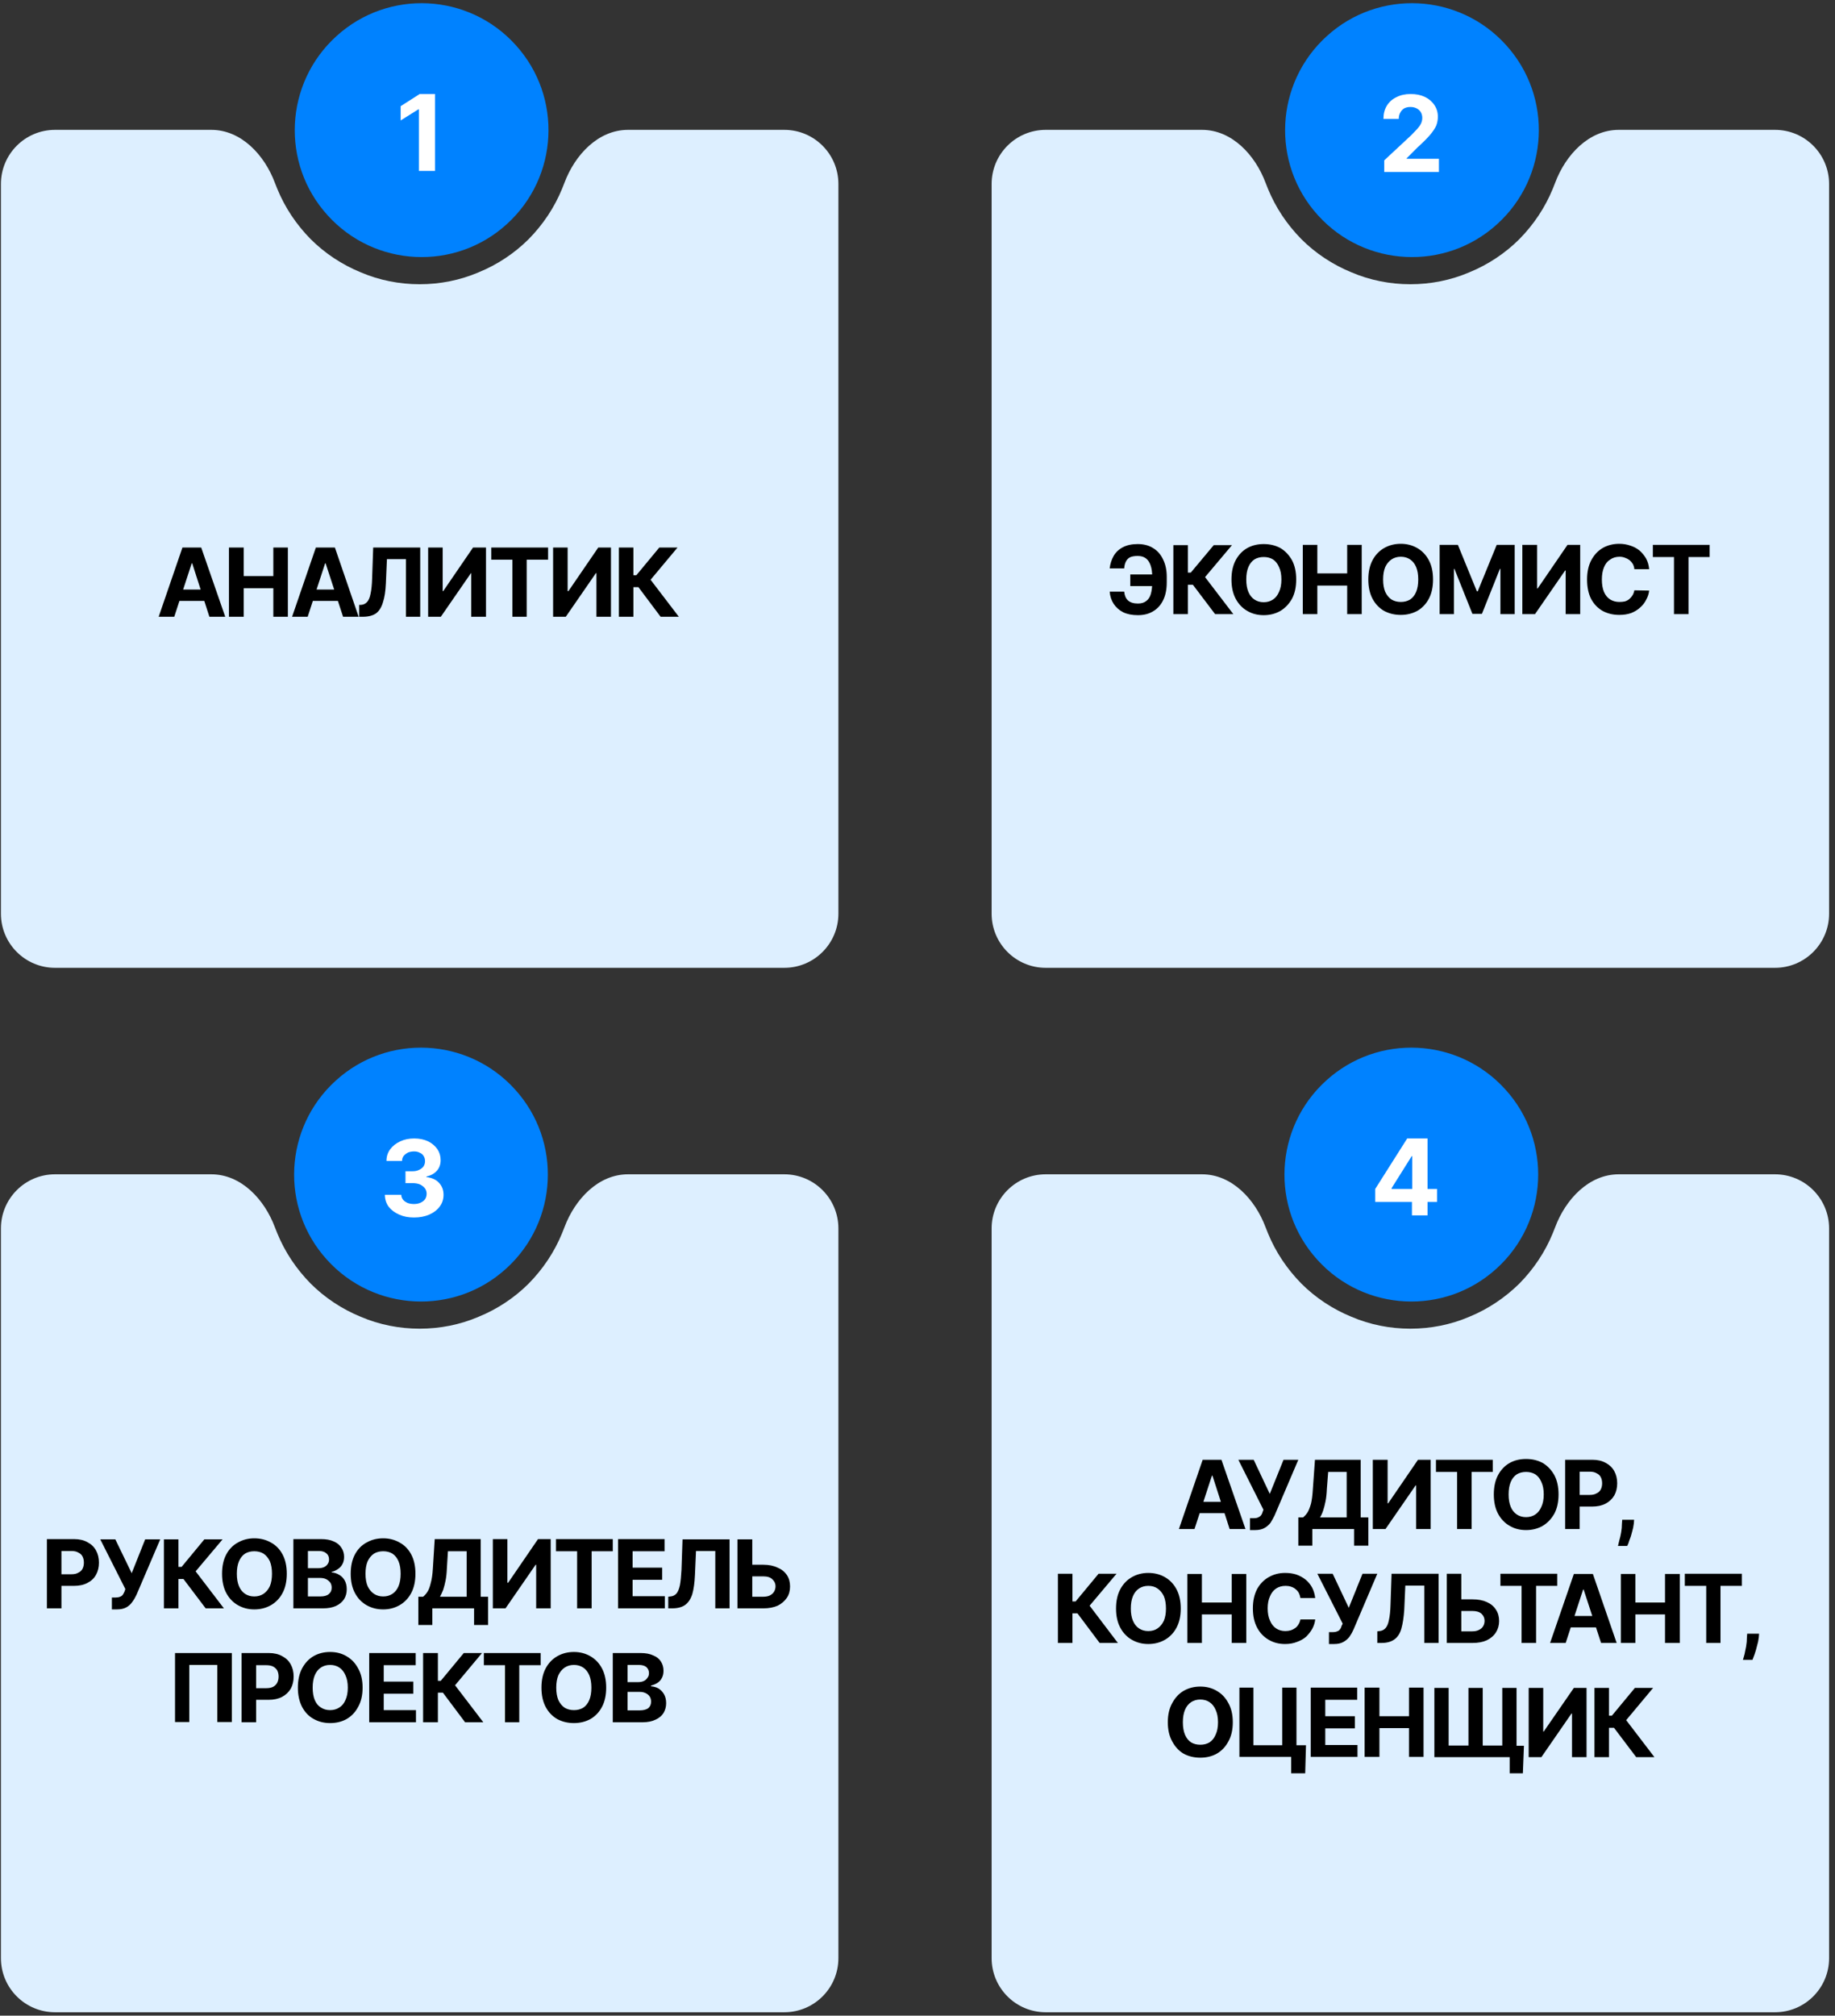
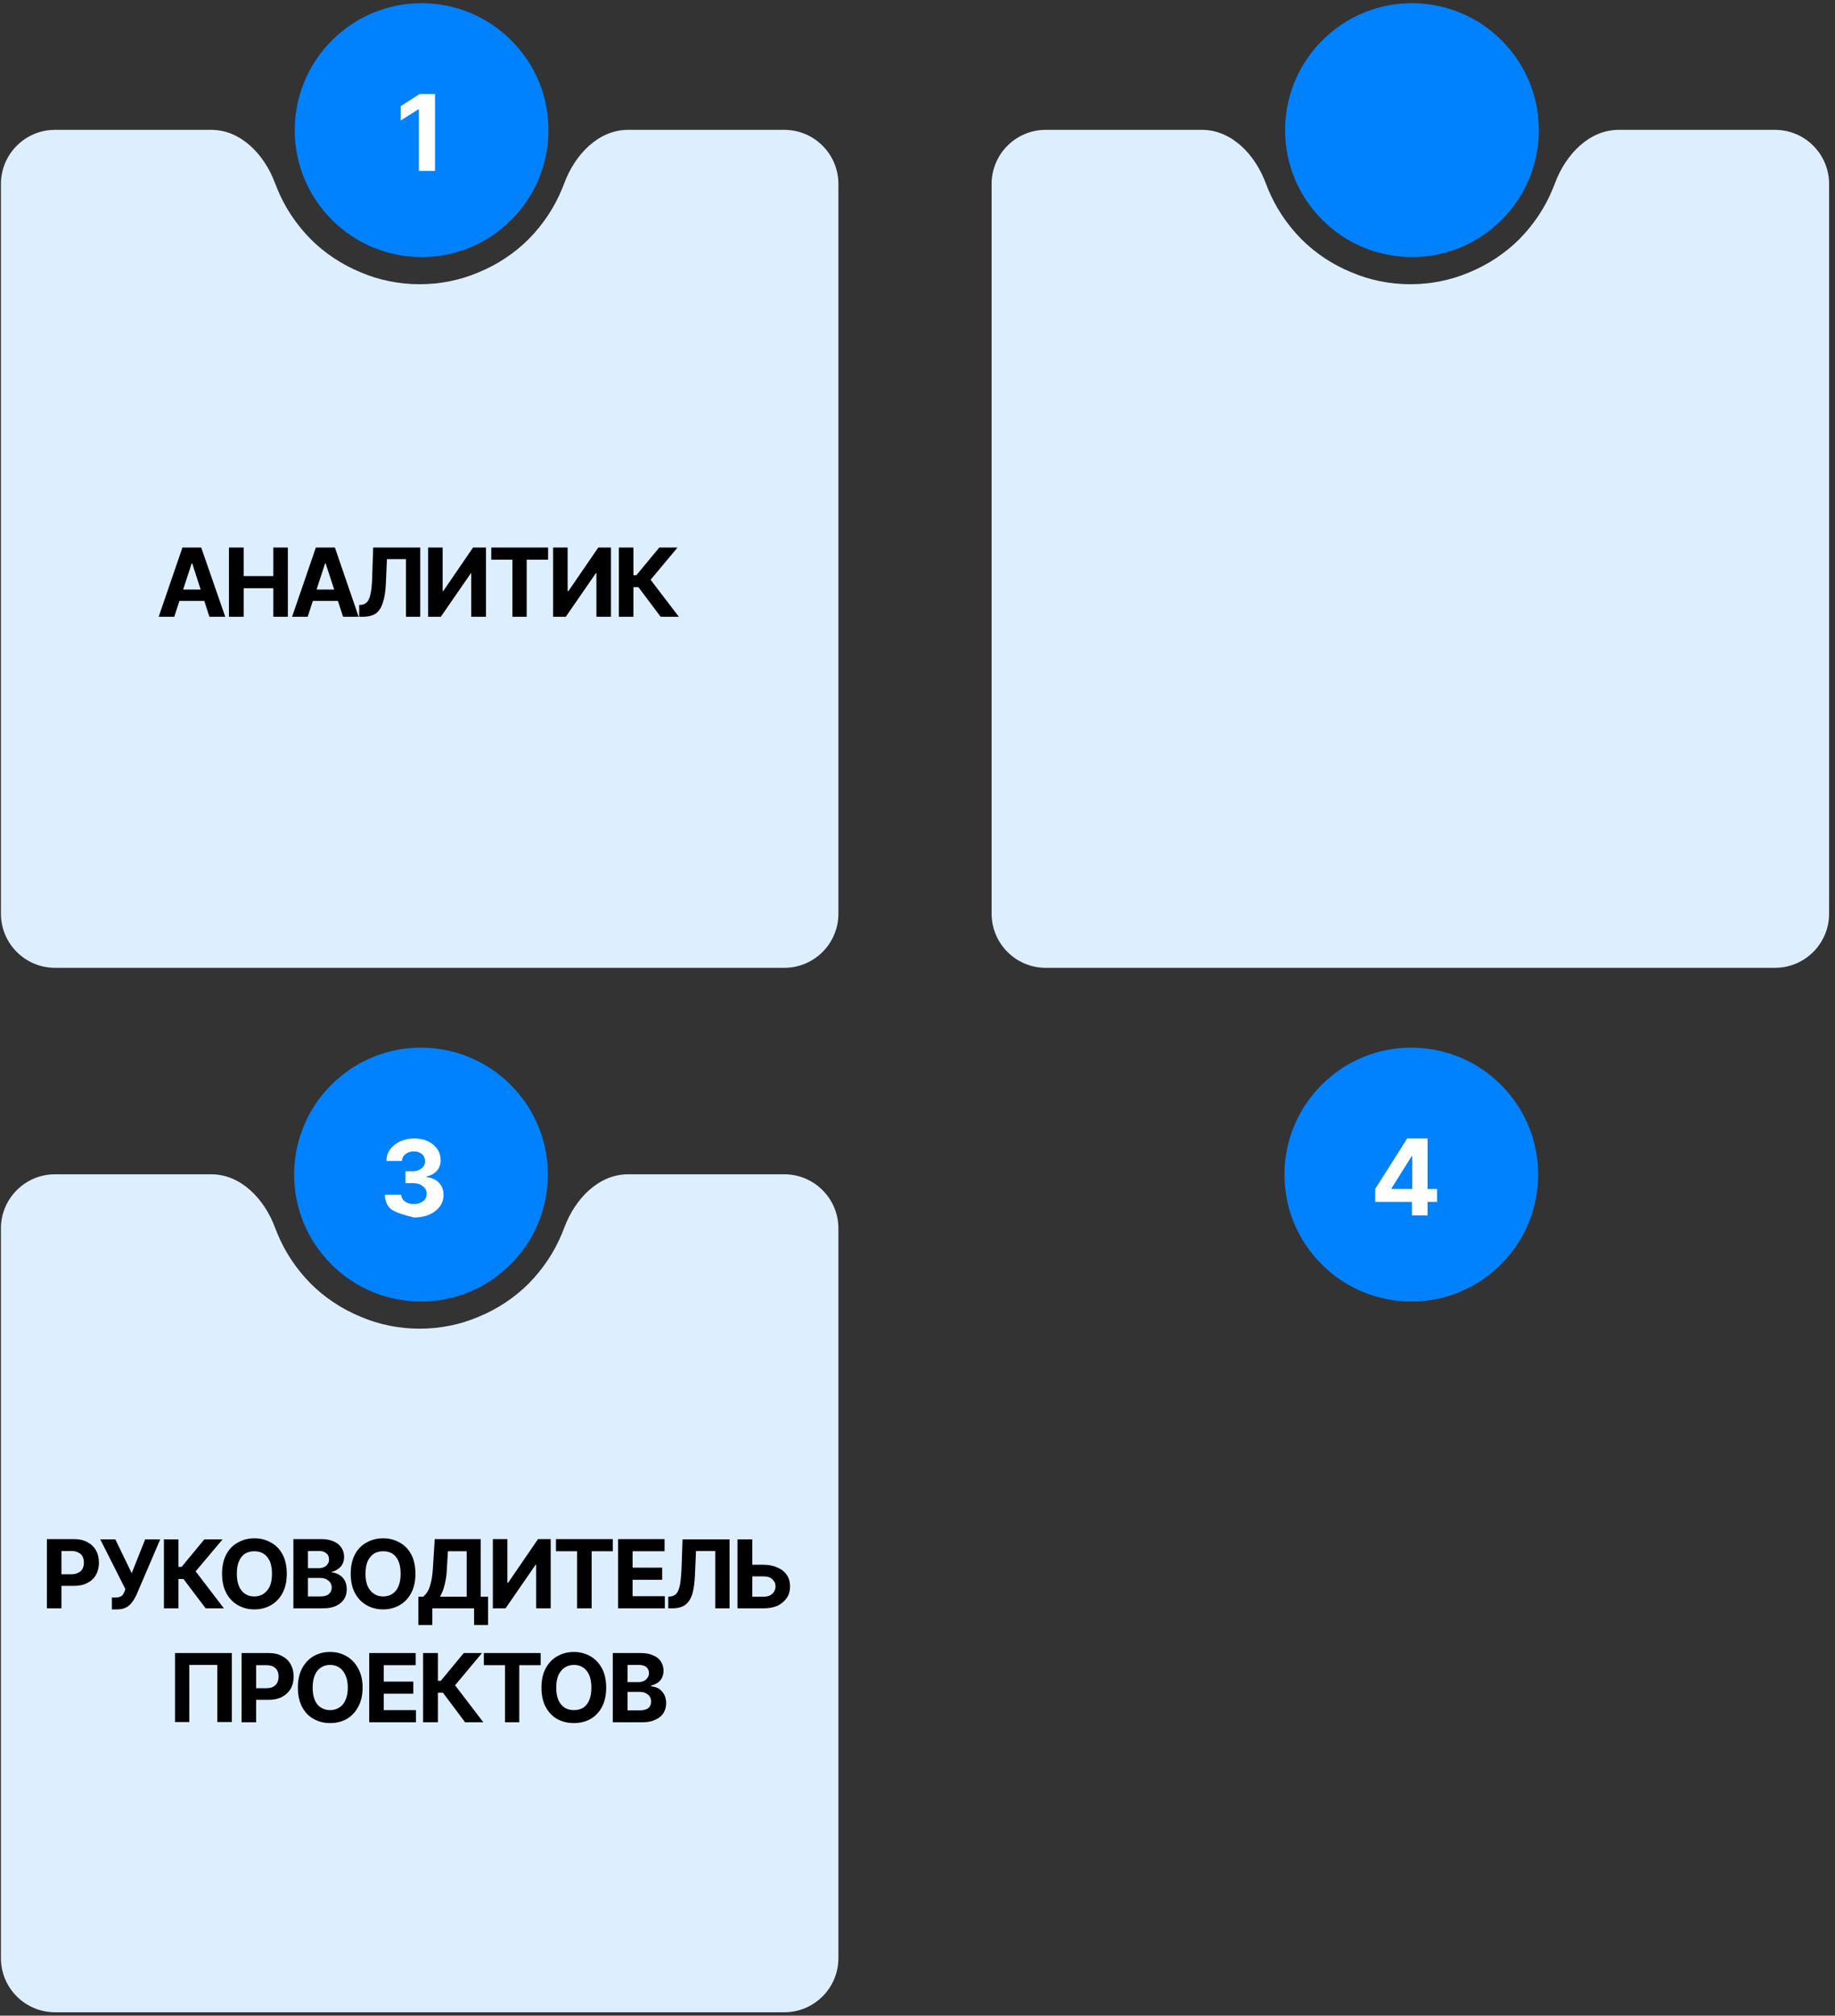
<svg xmlns="http://www.w3.org/2000/svg" width="460" height="505" viewBox="0 0 460 505" fill="none">
  <rect x="0" y="0" width="460" height="505" fill="#333333" stroke="none" />
  <path d="M210.171 228.91C210.171 236.4 204.1 242.472 196.61 242.472H130.17H105.202H80.235H13.795C6.305 242.472 0.233 236.4 0.233 228.91V46.095C0.233 38.605 6.305 32.533 13.795 32.533H52.964C60.454 32.533 66.29 38.794 68.912 45.809C69.099 46.31 69.297 46.807 69.506 47.302C71.427 52.004 74.274 56.242 77.851 59.885C81.427 63.461 85.732 66.309 90.434 68.229C95.07 70.216 100.103 71.21 105.202 71.21C110.302 71.21 115.335 70.216 119.971 68.229C124.673 66.309 128.978 63.461 132.554 59.885C136.13 56.242 138.978 52.004 140.898 47.302C141.107 46.807 141.305 46.31 141.492 45.809C144.115 38.794 149.95 32.533 157.44 32.533H196.61C204.1 32.533 210.171 38.605 210.171 46.095V228.91Z" fill="#DDEFFF" />
  <path d="M82.116 53.929C70.328 40.949 71.321 20.816 84.368 9.028C97.348 -2.761 117.481 -1.767 129.269 11.28C141.058 24.26 140.064 44.393 127.018 56.181C114.037 67.969 93.904 66.976 82.116 53.929Z" fill="#0082FF" />
  <path d="M105.207 23.555H109.048V42.827H105.008V27.396H104.876L100.439 30.177V26.601L105.207 23.555Z" fill="white" />
  <path d="M48.054 141.145L43.683 154.523H39.776L45.736 137.172H50.438L56.465 154.523H52.491L48.187 141.145H48.054ZM43.418 150.55V147.702H52.756V150.55H43.418ZM61.101 154.523H57.392V137.172H61.101V144.324H68.518V137.172H72.161V154.523H68.518V147.371H61.101V154.523ZM81.499 141.145L77.128 154.523H73.22L79.181 137.172H83.949L89.909 154.523H86.002L81.631 141.145H81.499ZM76.929 150.55V147.702H86.201V150.55H76.929ZM90.969 154.523H90.042V151.543H90.505C91.124 151.499 91.631 151.256 92.029 150.815C92.426 150.373 92.713 149.689 92.89 148.762C93.11 147.79 93.243 146.488 93.287 144.854L93.552 137.172H105.34V154.523H101.764V140.086H96.996L96.731 146.179C96.642 148.121 96.4 149.689 96.002 150.881C95.649 152.117 95.075 153.044 94.28 153.662C93.442 154.236 92.338 154.523 90.969 154.523ZM107.327 154.523V137.172H110.969V148.099H111.102L118.586 137.172H121.831V154.523H118.122V143.596H118.056L110.506 154.523H107.327ZM128.453 140.218H123.155V137.172H137.394V140.218H132.03V154.523H128.453V140.218ZM138.652 154.523V137.172H142.295V148.099H142.493L149.977 137.172H153.156V154.523H149.513V143.596H149.381L141.831 154.523H138.652ZM170.176 154.523H165.606L160.043 147.106H158.785V154.523H155.143V137.172H158.785V144.126H159.514L165.275 137.172H169.845L163.09 145.252L170.176 154.523Z" fill="black" />
  <path d="M458.52 228.91C458.52 236.4 452.448 242.472 444.958 242.472H378.518H353.551H328.583H262.143C254.653 242.472 248.581 236.4 248.581 228.91V46.095C248.581 38.605 254.653 32.533 262.143 32.533H301.313C308.802 32.533 314.638 38.794 317.261 45.809C317.448 46.31 317.645 46.807 317.854 47.302C319.775 52.004 322.623 56.242 326.199 59.885C329.775 63.461 334.08 66.309 338.782 68.229C343.418 70.216 348.451 71.21 353.551 71.21C358.65 71.21 363.683 70.216 368.319 68.229C373.021 66.309 377.326 63.461 380.902 59.885C384.478 56.242 387.326 52.004 389.247 47.302C389.456 46.807 389.654 46.31 389.841 45.809C392.463 38.794 398.299 32.533 405.789 32.533H444.958C452.448 32.533 458.52 38.605 458.52 46.095V228.91Z" fill="#DDEFFF" />
  <path d="M330.379 53.929C318.591 40.949 319.584 20.816 332.631 9.028C345.611 -2.761 365.744 -1.767 377.532 11.28C389.321 24.26 388.327 44.393 375.281 56.181C362.3 67.969 342.167 66.976 330.379 53.929Z" fill="#0082FF" />
-   <path d="M360.711 43.092H347.002V40.178L353.823 33.82C354.397 33.246 354.883 32.738 355.28 32.297C355.678 31.855 355.987 31.414 356.208 30.972C356.428 30.531 356.539 30.045 356.539 29.515C356.539 28.985 356.406 28.5 356.141 28.058C355.876 27.661 355.523 27.352 355.082 27.131C354.64 26.91 354.132 26.8 353.558 26.8C352.985 26.8 352.477 26.91 352.035 27.131C351.594 27.396 351.263 27.749 351.042 28.191C350.777 28.632 350.644 29.162 350.644 29.78H346.803C346.803 28.5 347.09 27.396 347.664 26.469C348.238 25.541 349.033 24.835 350.048 24.349C351.064 23.82 352.256 23.555 353.625 23.555C354.993 23.555 356.185 23.797 357.201 24.283C358.216 24.769 359.011 25.453 359.585 26.336C360.159 27.175 360.446 28.146 360.446 29.25C360.446 30.001 360.314 30.729 360.049 31.436C359.74 32.142 359.232 32.915 358.525 33.754C357.775 34.637 356.737 35.674 355.413 36.866L352.631 39.648V39.78H360.711V43.092Z" fill="white" />
-   <path d="M283.342 143.923H290.826V146.836H283.342V143.923ZM278.177 148.227H281.819C281.907 149.199 282.216 149.927 282.746 150.413C283.32 150.943 284.159 151.207 285.263 151.207C286.146 151.207 286.852 150.987 287.382 150.545C287.912 150.148 288.287 149.552 288.508 148.757C288.729 147.962 288.839 147.013 288.839 145.909V144.519C288.839 143.371 288.707 142.421 288.442 141.671C288.177 140.876 287.779 140.28 287.25 139.883C286.72 139.485 286.036 139.287 285.197 139.287C284.402 139.287 283.762 139.397 283.276 139.618C282.79 139.883 282.437 140.258 282.216 140.744C281.996 141.185 281.863 141.737 281.819 142.399H278.177C278.309 141.251 278.64 140.214 279.17 139.287C279.7 138.359 280.472 137.631 281.488 137.101C282.503 136.571 283.74 136.306 285.197 136.306C286.698 136.306 287.978 136.638 289.038 137.3C290.142 137.962 290.98 138.911 291.554 140.148C292.173 141.384 292.482 142.841 292.482 144.519V145.909C292.482 147.631 292.195 149.088 291.621 150.28C291.047 151.517 290.208 152.466 289.104 153.128C288.044 153.79 286.764 154.121 285.263 154.121C283.806 154.121 282.57 153.879 281.554 153.393C280.539 152.863 279.744 152.157 279.17 151.274C278.596 150.391 278.265 149.375 278.177 148.227ZM309.171 153.857H304.601L299.038 146.505H297.78V153.857H294.137V136.571H297.78V143.459H298.508L304.27 136.571H308.84L302.084 144.585L309.171 153.857ZM324.933 145.181C324.933 147.079 324.579 148.691 323.873 150.015C323.122 151.34 322.151 152.355 320.959 153.062C319.723 153.768 318.332 154.121 316.787 154.121C315.241 154.121 313.873 153.768 312.681 153.062C311.444 152.355 310.473 151.34 309.767 150.015C309.06 148.691 308.707 147.079 308.707 145.181C308.707 143.282 309.06 141.671 309.767 140.346C310.473 139.022 311.444 138.006 312.681 137.3C313.873 136.638 315.241 136.306 316.787 136.306C318.332 136.306 319.723 136.638 320.959 137.3C322.151 138.006 323.122 139.022 323.873 140.346C324.579 141.671 324.933 143.282 324.933 145.181ZM321.224 145.181C321.224 143.945 321.025 142.907 320.628 142.068C320.275 141.229 319.767 140.589 319.105 140.148C318.442 139.75 317.67 139.552 316.787 139.552C315.904 139.552 315.131 139.75 314.469 140.148C313.807 140.589 313.299 141.229 312.946 142.068C312.592 142.907 312.416 143.945 312.416 145.181C312.416 146.417 312.592 147.455 312.946 148.293C313.299 149.132 313.807 149.773 314.469 150.214C315.131 150.656 315.904 150.876 316.787 150.876C317.67 150.876 318.442 150.656 319.105 150.214C319.767 149.773 320.275 149.132 320.628 148.293C321.025 147.455 321.224 146.417 321.224 145.181ZM330.231 153.857H326.588V136.505H330.231V143.658H337.714V136.505H341.357V153.857H337.714V146.704H330.231V153.857ZM359.238 145.181C359.238 147.079 358.885 148.691 358.178 150.015C357.472 151.34 356.501 152.355 355.264 153.062C354.028 153.724 352.659 154.055 351.158 154.055C349.613 154.055 348.222 153.724 346.986 153.062C345.75 152.355 344.779 151.34 344.072 150.015C343.366 148.691 343.012 147.079 343.012 145.181C343.012 143.282 343.366 141.671 344.072 140.346C344.779 139.022 345.75 138.006 346.986 137.3C348.222 136.593 349.613 136.24 351.158 136.24C352.659 136.24 354.028 136.593 355.264 137.3C356.501 138.006 357.472 139.022 358.178 140.346C358.885 141.671 359.238 143.282 359.238 145.181ZM355.529 145.181C355.529 143.945 355.353 142.907 354.999 142.068C354.646 141.229 354.139 140.589 353.476 140.148C352.814 139.706 352.041 139.485 351.158 139.485C350.275 139.485 349.503 139.706 348.84 140.148C348.178 140.589 347.648 141.229 347.251 142.068C346.898 142.907 346.721 143.945 346.721 145.181C346.721 146.417 346.898 147.455 347.251 148.293C347.648 149.132 348.178 149.773 348.84 150.214C349.503 150.611 350.275 150.81 351.158 150.81C352.041 150.81 352.814 150.611 353.476 150.214C354.139 149.773 354.646 149.132 354.999 148.293C355.353 147.455 355.529 146.417 355.529 145.181ZM360.894 153.857V136.505H365.463L370.232 148.161H370.43L375.199 136.505H379.702V153.857H376.126V142.532H375.993L371.49 153.79H369.106L364.602 142.532H364.47V153.857H360.894ZM381.623 153.857V136.505H385.331V147.433H385.464L392.947 136.505H396.126V153.857H392.484V142.929H392.351L384.801 153.857H381.623ZM413.411 142.598H409.703C409.658 142.112 409.526 141.671 409.305 141.273C409.085 140.92 408.82 140.611 408.511 140.346C408.157 140.081 407.782 139.883 407.385 139.75C406.943 139.574 406.48 139.485 405.994 139.485C405.067 139.485 404.272 139.728 403.61 140.214C402.948 140.611 402.44 141.251 402.087 142.134C401.733 142.973 401.557 143.989 401.557 145.181C401.557 146.417 401.733 147.455 402.087 148.293C402.44 149.132 402.97 149.773 403.676 150.214C404.338 150.611 405.089 150.81 405.928 150.81C406.458 150.81 406.921 150.766 407.318 150.678C407.76 150.545 408.135 150.347 408.444 150.082C408.753 149.817 409.018 149.508 409.239 149.154C409.46 148.801 409.614 148.382 409.703 147.896L413.411 147.962C413.323 148.757 413.08 149.508 412.683 150.214C412.33 150.965 411.822 151.627 411.16 152.201C410.542 152.775 409.791 153.238 408.908 153.592C408.025 153.901 407.031 154.055 405.928 154.055C404.382 154.055 402.992 153.724 401.755 153.062C400.519 152.355 399.548 151.34 398.841 150.015C398.179 148.691 397.848 147.079 397.848 145.181C397.848 143.282 398.201 141.671 398.908 140.346C399.614 139.022 400.563 138.006 401.755 137.3C402.992 136.593 404.382 136.24 405.928 136.24C406.899 136.24 407.826 136.395 408.709 136.704C409.548 136.969 410.299 137.366 410.961 137.896C411.623 138.47 412.175 139.132 412.617 139.883C413.058 140.677 413.323 141.583 413.411 142.598ZM419.637 139.552H414.339V136.505H428.577V139.552H423.279V153.857H419.637V139.552Z" fill="black" />
  <path d="M210.171 490.582C210.171 498.072 204.1 504.143 196.61 504.143H130.17H105.202H80.235H13.795C6.305 504.143 0.233 498.072 0.233 490.582V307.767C0.233 300.277 6.305 294.205 13.795 294.205H52.964C60.454 294.205 66.29 300.465 68.912 307.481C69.099 307.982 69.297 308.479 69.506 308.974C71.427 313.676 74.274 317.914 77.851 321.557C81.427 325.133 85.732 327.981 90.434 329.901C95.07 331.888 100.103 332.881 105.202 332.881C110.302 332.881 115.335 331.888 119.971 329.901C124.673 327.981 128.978 325.133 132.554 321.557C136.13 317.914 138.978 313.676 140.898 308.974C141.107 308.479 141.305 307.982 141.492 307.481C144.115 300.465 149.95 294.205 157.44 294.205H196.61C204.1 294.205 210.171 300.277 210.171 307.767V490.582Z" fill="#DDEFFF" />
  <path d="M81.957 315.601C70.169 302.621 71.162 282.488 84.209 270.7C97.189 258.911 117.322 259.905 129.111 272.951C140.899 285.932 139.906 306.065 126.859 317.853C113.879 329.641 93.746 328.648 81.957 315.601Z" fill="#0082FF" />
-   <path d="M103.769 305.028C102.356 305.028 101.12 304.785 100.06 304.3C98.956 303.814 98.073 303.152 97.411 302.313C96.793 301.43 96.484 300.437 96.484 299.333H100.59C100.59 299.774 100.744 300.194 101.053 300.591C101.318 300.9 101.694 301.165 102.179 301.386C102.665 301.562 103.195 301.651 103.769 301.651C104.387 301.651 104.939 301.54 105.424 301.32C105.91 301.099 106.285 300.812 106.55 300.459C106.815 300.061 106.948 299.598 106.948 299.068C106.948 298.582 106.815 298.141 106.55 297.743C106.241 297.346 105.822 297.015 105.292 296.75C104.762 296.529 104.144 296.419 103.438 296.419H101.649V293.439H103.438C104.056 293.439 104.585 293.328 105.027 293.108C105.513 292.887 105.888 292.6 106.153 292.247C106.418 291.849 106.55 291.408 106.55 290.922C106.55 290.436 106.44 290.017 106.219 289.664C105.998 289.266 105.667 288.979 105.226 288.803C104.828 288.582 104.365 288.472 103.835 288.472C103.261 288.472 102.753 288.56 102.312 288.737C101.87 288.957 101.495 289.244 101.186 289.598C100.921 289.951 100.788 290.37 100.788 290.856H96.881C96.881 289.752 97.19 288.781 97.808 287.942C98.426 287.103 99.265 286.441 100.325 285.955C101.34 285.469 102.51 285.227 103.835 285.227C105.159 285.227 106.329 285.469 107.345 285.955C108.316 286.441 109.089 287.103 109.663 287.942C110.193 288.737 110.458 289.642 110.458 290.657C110.458 291.761 110.126 292.666 109.464 293.372C108.802 294.079 107.941 294.542 106.881 294.763V294.896C108.294 295.072 109.354 295.558 110.06 296.353C110.811 297.147 111.186 298.141 111.186 299.333C111.186 300.437 110.877 301.408 110.259 302.247C109.597 303.13 108.714 303.814 107.61 304.3C106.506 304.785 105.226 305.028 103.769 305.028Z" fill="white" />
+   <path d="M103.769 305.028C98.956 303.814 98.073 303.152 97.411 302.313C96.793 301.43 96.484 300.437 96.484 299.333H100.59C100.59 299.774 100.744 300.194 101.053 300.591C101.318 300.9 101.694 301.165 102.179 301.386C102.665 301.562 103.195 301.651 103.769 301.651C104.387 301.651 104.939 301.54 105.424 301.32C105.91 301.099 106.285 300.812 106.55 300.459C106.815 300.061 106.948 299.598 106.948 299.068C106.948 298.582 106.815 298.141 106.55 297.743C106.241 297.346 105.822 297.015 105.292 296.75C104.762 296.529 104.144 296.419 103.438 296.419H101.649V293.439H103.438C104.056 293.439 104.585 293.328 105.027 293.108C105.513 292.887 105.888 292.6 106.153 292.247C106.418 291.849 106.55 291.408 106.55 290.922C106.55 290.436 106.44 290.017 106.219 289.664C105.998 289.266 105.667 288.979 105.226 288.803C104.828 288.582 104.365 288.472 103.835 288.472C103.261 288.472 102.753 288.56 102.312 288.737C101.87 288.957 101.495 289.244 101.186 289.598C100.921 289.951 100.788 290.37 100.788 290.856H96.881C96.881 289.752 97.19 288.781 97.808 287.942C98.426 287.103 99.265 286.441 100.325 285.955C101.34 285.469 102.51 285.227 103.835 285.227C105.159 285.227 106.329 285.469 107.345 285.955C108.316 286.441 109.089 287.103 109.663 287.942C110.193 288.737 110.458 289.642 110.458 290.657C110.458 291.761 110.126 292.666 109.464 293.372C108.802 294.079 107.941 294.542 106.881 294.763V294.896C108.294 295.072 109.354 295.558 110.06 296.353C110.811 297.147 111.186 298.141 111.186 299.333C111.186 300.437 110.877 301.408 110.259 302.247C109.597 303.13 108.714 303.814 107.61 304.3C106.506 304.785 105.226 305.028 103.769 305.028Z" fill="white" />
  <path d="M15.399 402.95H11.756V385.599H18.577C19.902 385.599 21.028 385.864 21.955 386.394C22.882 386.879 23.589 387.564 24.074 388.447C24.56 389.33 24.803 390.345 24.803 391.493C24.803 392.641 24.56 393.657 24.074 394.54C23.589 395.423 22.86 396.107 21.889 396.593C20.962 397.078 19.836 397.321 18.511 397.321H14.14V394.407H17.915C18.622 394.407 19.195 394.275 19.637 394.01C20.123 393.789 20.476 393.458 20.697 393.016C20.917 392.575 21.028 392.067 21.028 391.493C21.028 390.919 20.917 390.412 20.697 389.97C20.476 389.529 20.123 389.197 19.637 388.977C19.195 388.712 18.622 388.579 17.915 388.579H15.399V402.95ZM29.306 403.215H28.048V400.235H28.975C29.416 400.235 29.792 400.169 30.101 400.036C30.366 399.948 30.587 399.794 30.763 399.573C30.94 399.308 31.094 399.021 31.227 398.712L31.425 398.116L25.134 385.665H28.909L33.015 394.142L36.392 385.665H40.167L34.207 399.573C33.898 400.235 33.545 400.831 33.147 401.361C32.75 401.935 32.264 402.376 31.69 402.686C31.072 403.039 30.277 403.215 29.306 403.215ZM56.128 402.95H51.558L45.995 395.599H44.737V402.95H41.094V385.665H44.737V392.553H45.532L51.227 385.665H55.797L49.042 393.679L56.128 402.95ZM71.89 394.275C71.89 396.173 71.537 397.785 70.83 399.109C70.124 400.434 69.153 401.449 67.916 402.156C66.68 402.862 65.289 403.215 63.744 403.215C62.243 403.215 60.874 402.862 59.638 402.156C58.402 401.449 57.43 400.434 56.724 399.109C56.017 397.785 55.664 396.173 55.664 394.275C55.664 392.376 56.017 390.765 56.724 389.44C57.43 388.116 58.402 387.122 59.638 386.46C60.874 385.754 62.243 385.4 63.744 385.4C65.289 385.4 66.68 385.754 67.916 386.46C69.153 387.122 70.124 388.116 70.83 389.44C71.537 390.765 71.89 392.376 71.89 394.275ZM68.181 394.275C68.181 393.039 68.004 392.001 67.651 391.162C67.254 390.323 66.724 389.683 66.062 389.242C65.4 388.844 64.627 388.645 63.744 388.645C62.861 388.645 62.088 388.844 61.426 389.242C60.764 389.683 60.256 390.323 59.903 391.162C59.55 392.001 59.373 393.039 59.373 394.275C59.373 395.511 59.55 396.549 59.903 397.387C60.256 398.226 60.764 398.866 61.426 399.308C62.088 399.749 62.861 399.97 63.744 399.97C64.627 399.97 65.4 399.749 66.062 399.308C66.724 398.866 67.254 398.226 67.651 397.387C68.004 396.549 68.181 395.511 68.181 394.275ZM80.963 402.95H73.546V385.599H80.499C81.78 385.599 82.839 385.798 83.678 386.195C84.517 386.548 85.157 387.078 85.599 387.785C86.04 388.447 86.261 389.197 86.261 390.036C86.261 390.743 86.129 391.339 85.864 391.824C85.599 392.354 85.223 392.774 84.738 393.083C84.252 393.436 83.722 393.679 83.148 393.811V393.944C83.811 393.988 84.429 394.186 85.003 394.54C85.577 394.849 86.04 395.312 86.393 395.93C86.747 396.549 86.923 397.299 86.923 398.182C86.923 399.109 86.703 399.926 86.261 400.633C85.82 401.339 85.135 401.913 84.208 402.354C83.325 402.752 82.243 402.95 80.963 402.95ZM77.188 395.334V399.97H80.234C81.25 399.97 81.978 399.772 82.42 399.374C82.906 398.977 83.148 398.447 83.148 397.785C83.148 397.299 83.038 396.88 82.817 396.526C82.552 396.173 82.221 395.886 81.824 395.666C81.382 395.445 80.875 395.334 80.301 395.334H77.188ZM77.188 388.579V392.884H79.903C80.389 392.884 80.83 392.796 81.228 392.619C81.625 392.442 81.934 392.178 82.155 391.824C82.376 391.515 82.486 391.14 82.486 390.699C82.486 390.036 82.265 389.529 81.824 389.175C81.382 388.778 80.764 388.579 79.969 388.579H77.188ZM104.142 394.275C104.142 396.173 103.789 397.785 103.083 399.109C102.376 400.434 101.405 401.449 100.169 402.156C98.932 402.862 97.564 403.215 96.063 403.215C94.517 403.215 93.126 402.862 91.89 402.156C90.654 401.449 89.683 400.434 88.976 399.109C88.27 397.785 87.917 396.173 87.917 394.275C87.917 392.376 88.27 390.765 88.976 389.44C89.683 388.116 90.654 387.122 91.89 386.46C93.126 385.754 94.517 385.4 96.063 385.4C97.564 385.4 98.932 385.754 100.169 386.46C101.405 387.122 102.376 388.116 103.083 389.44C103.789 390.765 104.142 392.376 104.142 394.275ZM100.433 394.275C100.433 393.039 100.257 392.001 99.904 391.162C99.55 390.323 99.043 389.683 98.38 389.242C97.718 388.844 96.946 388.645 96.063 388.645C95.18 388.645 94.407 388.844 93.745 389.242C93.082 389.683 92.552 390.323 92.155 391.162C91.802 392.001 91.625 393.039 91.625 394.275C91.625 395.511 91.802 396.549 92.155 397.387C92.552 398.226 93.082 398.866 93.745 399.308C94.407 399.749 95.18 399.97 96.063 399.97C96.946 399.97 97.718 399.749 98.38 399.308C99.043 398.866 99.55 398.226 99.904 397.387C100.257 396.549 100.433 395.511 100.433 394.275ZM108.381 407.123H104.871V400.036H106.063C106.46 399.727 106.813 399.33 107.122 398.844C107.476 398.315 107.763 397.564 107.983 396.593C108.248 395.666 108.425 394.451 108.513 392.95L108.977 385.599H120.5V400.036H122.355V407.123H118.844V402.95H108.381V407.123ZM110.301 400.036H116.99V388.645H112.288L112.023 392.95C111.979 394.098 111.869 395.114 111.692 395.997C111.515 396.88 111.317 397.652 111.096 398.315C110.831 398.977 110.566 399.551 110.301 400.036ZM123.547 402.95V385.599H127.189V396.526H127.388L134.871 385.599H138.05V402.95H134.408V392.023H134.275L126.725 402.95H123.547ZM144.673 388.645H139.375V385.599H153.613V388.645H148.315V402.95H144.673V388.645ZM166.66 402.95H154.938V385.599H166.594V388.645H158.58V392.752H165.998V395.798H158.58V399.904H166.66V402.95ZM168.448 402.95H167.521V400.036L168.051 399.97C168.669 399.926 169.177 399.683 169.574 399.242C169.927 398.844 170.214 398.16 170.435 397.189C170.612 396.262 170.744 394.981 170.832 393.348L171.097 385.665H182.886V402.95H179.309V388.579H174.475L174.21 394.606C174.122 396.549 173.901 398.138 173.548 399.374C173.15 400.61 172.554 401.516 171.76 402.089C170.965 402.663 169.861 402.95 168.448 402.95ZM187.257 394.937V392.023H191.363C192.731 392.023 193.923 392.266 194.939 392.752C195.91 393.149 196.683 393.767 197.257 394.606C197.787 395.401 198.052 396.35 198.052 397.454C198.052 398.557 197.787 399.507 197.257 400.301C196.683 401.14 195.91 401.803 194.939 402.288C193.923 402.73 192.731 402.95 191.363 402.95H184.872V385.665H188.581V400.036H191.363C192.025 400.036 192.577 399.926 193.018 399.705C193.504 399.44 193.857 399.109 194.078 398.712C194.299 398.315 194.409 397.873 194.409 397.387C194.409 396.725 194.144 396.151 193.614 395.666C193.129 395.18 192.378 394.937 191.363 394.937H187.257ZM43.876 414.143H58.115V431.428H54.472V417.123H47.452V431.428H43.876V414.143ZM64.207 431.494H60.565V414.143H67.386C68.711 414.143 69.837 414.408 70.764 414.937C71.691 415.423 72.398 416.107 72.883 416.99C73.369 417.874 73.612 418.889 73.612 420.037C73.612 421.185 73.369 422.2 72.883 423.083C72.353 423.966 71.625 424.651 70.698 425.136C69.771 425.622 68.645 425.865 67.32 425.865H62.949V422.951H66.724C67.431 422.951 68.004 422.841 68.446 422.62C68.932 422.355 69.285 422.002 69.506 421.56C69.726 421.119 69.837 420.611 69.837 420.037C69.837 419.463 69.726 418.955 69.506 418.514C69.285 418.116 68.932 417.785 68.446 417.52C68.004 417.3 67.409 417.189 66.658 417.189H64.207V431.494ZM90.897 422.818C90.897 424.717 90.522 426.328 89.771 427.653C89.065 428.977 88.093 429.993 86.857 430.699C85.665 431.362 84.296 431.693 82.751 431.693C81.206 431.693 79.815 431.34 78.579 430.633C77.387 429.971 76.437 428.977 75.731 427.653C75.025 426.284 74.671 424.673 74.671 422.818C74.671 420.92 75.025 419.308 75.731 417.984C76.437 416.659 77.387 415.644 78.579 414.937C79.815 414.231 81.206 413.878 82.751 413.878C84.296 413.878 85.665 414.231 86.857 414.937C88.093 415.644 89.065 416.659 89.771 417.984C90.522 419.308 90.897 420.92 90.897 422.818ZM87.188 422.818C87.188 421.582 86.99 420.545 86.592 419.706C86.239 418.867 85.731 418.227 85.069 417.785C84.407 417.344 83.634 417.123 82.751 417.123C81.868 417.123 81.095 417.344 80.433 417.785C79.771 418.227 79.263 418.867 78.91 419.706C78.557 420.545 78.38 421.582 78.38 422.818C78.38 424.055 78.557 425.092 78.91 425.931C79.263 426.77 79.771 427.388 80.433 427.785C81.095 428.227 81.868 428.448 82.751 428.448C83.634 428.448 84.407 428.227 85.069 427.785C85.731 427.388 86.239 426.77 86.592 425.931C86.99 425.092 87.188 424.055 87.188 422.818ZM104.275 431.494H92.553V414.143H104.208V417.189H96.195V421.295H103.612V424.342H96.195V428.448H104.275V431.494ZM121.162 431.494H116.593L111.03 424.077H109.771V431.494H106.063V414.143H109.771V421.097H110.5L116.262 414.143H120.831L114.076 422.222L121.162 431.494ZM126.593 417.189H121.295V414.143H135.534V417.189H130.169V431.494H126.593V417.189ZM151.958 422.818C151.958 424.717 151.605 426.328 150.898 427.653C150.192 428.977 149.22 429.993 147.984 430.699C146.748 431.362 145.379 431.693 143.878 431.693C142.333 431.693 140.942 431.362 139.706 430.699C138.47 429.993 137.498 428.977 136.792 427.653C136.085 426.328 135.732 424.717 135.732 422.818C135.732 420.92 136.085 419.308 136.792 417.984C137.498 416.659 138.47 415.644 139.706 414.937C140.942 414.231 142.333 413.878 143.878 413.878C145.379 413.878 146.748 414.231 147.984 414.937C149.22 415.644 150.192 416.659 150.898 417.984C151.605 419.308 151.958 420.92 151.958 422.818ZM148.249 422.818C148.249 421.582 148.073 420.545 147.719 419.706C147.366 418.867 146.858 418.227 146.196 417.785C145.534 417.344 144.761 417.123 143.878 417.123C142.995 417.123 142.223 417.344 141.56 417.785C140.898 418.227 140.368 418.867 139.971 419.706C139.618 420.545 139.441 421.582 139.441 422.818C139.441 424.055 139.618 425.092 139.971 425.931C140.368 426.77 140.898 427.41 141.56 427.852C142.223 428.249 142.995 428.448 143.878 428.448C144.761 428.448 145.534 428.249 146.196 427.852C146.858 427.41 147.366 426.77 147.719 425.931C148.073 425.092 148.249 424.055 148.249 422.818ZM161.031 431.494H153.613V414.143H160.567C161.848 414.143 162.907 414.341 163.746 414.739C164.629 415.092 165.269 415.6 165.667 416.262C166.108 416.924 166.329 417.697 166.329 418.58C166.329 419.286 166.197 419.882 165.932 420.368C165.667 420.898 165.291 421.317 164.806 421.626C164.32 421.935 163.79 422.156 163.216 422.289V422.487C163.879 422.531 164.497 422.708 165.071 423.017C165.645 423.37 166.108 423.856 166.461 424.474C166.815 425.092 166.991 425.843 166.991 426.726C166.991 427.609 166.77 428.426 166.329 429.176C165.887 429.883 165.225 430.434 164.342 430.832C163.459 431.273 162.355 431.494 161.031 431.494ZM157.322 423.878V428.514H160.302C161.318 428.514 162.068 428.315 162.554 427.918C162.996 427.521 163.216 426.991 163.216 426.328C163.216 425.843 163.106 425.423 162.885 425.07C162.664 424.717 162.333 424.43 161.892 424.209C161.45 423.988 160.943 423.878 160.369 423.878H157.322ZM157.322 417.123V421.428H160.037C160.523 421.428 160.965 421.339 161.362 421.163C161.759 420.986 162.068 420.721 162.289 420.368C162.554 420.059 162.686 419.662 162.686 419.176C162.686 418.558 162.466 418.05 162.024 417.653C161.583 417.3 160.943 417.123 160.104 417.123H157.322Z" fill="black" />
-   <path d="M458.52 490.582C458.52 498.072 452.448 504.143 444.958 504.143H378.518H353.551H328.583H262.143C254.653 504.143 248.581 498.072 248.581 490.582V307.767C248.581 300.277 254.653 294.205 262.143 294.205H301.313C308.802 294.205 314.638 300.465 317.26 307.481C317.447 307.982 317.645 308.479 317.854 308.974C319.775 313.676 322.623 317.914 326.199 321.557C329.775 325.133 334.08 327.981 338.782 329.901C343.418 331.888 348.451 332.881 353.551 332.881C358.65 332.881 363.683 331.888 368.319 329.901C373.021 327.981 377.26 325.133 380.902 321.557C384.478 317.914 387.326 313.676 389.247 308.974C389.456 308.479 389.654 307.982 389.841 307.481C392.463 300.465 398.299 294.205 405.789 294.205H444.958C452.448 294.205 458.52 300.277 458.52 307.767V490.582Z" fill="#DDEFFF" />
  <path d="M330.217 315.601C318.428 302.621 319.422 282.488 332.468 270.7C345.449 258.911 365.582 259.905 377.37 272.951C389.158 285.932 388.165 306.065 375.118 317.853C362.138 329.641 342.005 328.648 330.217 315.601Z" fill="#0082FF" />
  <path d="M360.24 301.121H344.743V297.876L352.757 285.227H355.538V289.664H353.882L348.849 297.677V297.876H360.24V301.121ZM357.856 304.499H353.949V300.128L354.015 298.671V285.227H357.856V304.499Z" fill="white" />
-   <path d="M303.808 369.7L299.437 383.077H295.53L301.49 365.726H306.193L312.219 383.077H308.246L303.941 369.7H303.808ZM299.173 379.104V376.256H308.444V379.104H299.173ZM314.67 383.342H313.345V380.362H314.272C314.758 380.362 315.133 380.296 315.398 380.163C315.707 380.031 315.95 379.854 316.127 379.634C316.303 379.413 316.436 379.126 316.524 378.773L316.723 378.243L310.431 365.726H314.272L318.312 374.269L321.756 365.726H325.464L319.504 379.7C319.195 380.318 318.864 380.914 318.511 381.488C318.113 382.018 317.606 382.459 316.987 382.812C316.369 383.166 315.597 383.342 314.67 383.342ZM328.974 387.25H325.464V380.163H326.657C327.054 379.854 327.429 379.435 327.782 378.905C328.091 378.375 328.378 377.647 328.643 376.72C328.864 375.792 329.019 374.578 329.107 373.077L329.637 365.726H341.094V380.163H343.014V387.25H339.438V383.077H328.974V387.25ZM330.895 380.163H337.584V368.772H332.948L332.617 373.077C332.573 374.225 332.462 375.241 332.286 376.124C332.109 377.007 331.911 377.779 331.69 378.442C331.469 379.104 331.204 379.678 330.895 380.163ZM344.14 383.077V365.726H347.849V376.653H347.981L355.465 365.726H358.644V383.077H355.001V372.15H354.869L347.319 383.077H344.14ZM365.267 368.772H359.968V365.726H374.207V368.772H368.909V383.077H365.267V368.772ZM390.698 374.402C390.698 376.3 390.344 377.912 389.638 379.236C388.887 380.561 387.916 381.576 386.724 382.283C385.488 382.989 384.097 383.342 382.552 383.342C381.007 383.342 379.638 382.989 378.446 382.283C377.209 381.576 376.238 380.561 375.532 379.236C374.825 377.912 374.472 376.3 374.472 374.402C374.472 372.503 374.825 370.892 375.532 369.567C376.238 368.243 377.209 367.227 378.446 366.521C379.638 365.858 381.007 365.527 382.552 365.527C384.097 365.527 385.488 365.858 386.724 366.521C387.916 367.227 388.887 368.243 389.638 369.567C390.344 370.892 390.698 372.503 390.698 374.402ZM386.989 374.402C386.989 373.165 386.79 372.128 386.393 371.289C386.04 370.45 385.532 369.81 384.87 369.368C384.207 368.971 383.435 368.772 382.552 368.772C381.669 368.772 380.896 368.971 380.234 369.368C379.572 369.81 379.064 370.45 378.711 371.289C378.357 372.128 378.181 373.165 378.181 374.402C378.181 375.638 378.357 376.675 378.711 377.514C379.064 378.353 379.572 378.993 380.234 379.435C380.896 379.876 381.669 380.097 382.552 380.097C383.435 380.097 384.207 379.876 384.87 379.435C385.532 378.993 386.04 378.353 386.393 377.514C386.79 376.675 386.989 375.638 386.989 374.402ZM395.996 383.077H392.353V365.726H399.175C400.499 365.726 401.625 365.991 402.552 366.521C403.479 367.006 404.186 367.691 404.671 368.574C405.157 369.457 405.4 370.472 405.4 371.62C405.4 372.768 405.157 373.784 404.671 374.667C404.142 375.55 403.413 376.234 402.486 376.72C401.559 377.205 400.433 377.448 399.108 377.448H394.737V374.534H398.512C399.219 374.534 399.793 374.402 400.234 374.137C400.72 373.916 401.073 373.585 401.294 373.143C401.515 372.702 401.625 372.194 401.625 371.62C401.625 371.046 401.515 370.538 401.294 370.097C401.073 369.655 400.72 369.324 400.234 369.104C399.793 368.839 399.219 368.706 398.512 368.706H395.996V383.077ZM406.658 380.759H409.638L409.572 381.687C409.484 382.437 409.329 383.166 409.109 383.872C408.932 384.623 408.711 385.307 408.446 385.925C408.27 386.543 408.093 387.007 407.917 387.316H405.599C405.687 387.007 405.797 386.543 405.93 385.925C406.106 385.351 406.261 384.689 406.393 383.938C406.526 383.188 406.592 382.437 406.592 381.687L406.658 380.759ZM280.232 411.621H275.662L270.099 404.204H268.841V411.621H265.198V394.27H268.841V401.223H269.635L275.397 394.27H279.901L273.145 402.283L280.232 411.621ZM295.994 403.012C295.994 404.866 295.64 406.455 294.934 407.78C294.228 409.104 293.256 410.12 292.02 410.826C290.784 411.533 289.393 411.886 287.848 411.886C286.347 411.886 284.978 411.533 283.742 410.826C282.505 410.12 281.534 409.104 280.828 407.78C280.121 406.455 279.768 404.866 279.768 403.012C279.768 401.113 280.121 399.502 280.828 398.177C281.534 396.853 282.505 395.837 283.742 395.131C284.978 394.424 286.347 394.071 287.848 394.071C289.393 394.071 290.784 394.424 292.02 395.131C293.256 395.837 294.228 396.853 294.934 398.177C295.64 399.502 295.994 401.113 295.994 403.012ZM292.285 403.012C292.285 401.775 292.108 400.738 291.755 399.899C291.358 399.06 290.828 398.42 290.166 397.978C289.548 397.537 288.775 397.316 287.848 397.316C286.965 397.316 286.192 397.537 285.53 397.978C284.868 398.42 284.36 399.06 284.007 399.899C283.653 400.738 283.477 401.775 283.477 403.012C283.477 404.204 283.653 405.219 284.007 406.058C284.36 406.897 284.868 407.537 285.53 407.979C286.192 408.42 286.965 408.641 287.848 408.641C288.775 408.641 289.548 408.42 290.166 407.979C290.828 407.537 291.358 406.897 291.755 406.058C292.108 405.219 292.285 404.204 292.285 403.012ZM301.292 411.621H297.649V394.336H301.292V401.488H308.775V394.336H312.418V411.621H308.775V404.469H301.292V411.621ZM329.703 400.363H325.994C325.906 399.877 325.774 399.457 325.597 399.104C325.376 398.707 325.089 398.376 324.736 398.111C324.427 397.846 324.052 397.647 323.61 397.515C323.213 397.382 322.771 397.316 322.286 397.316C321.358 397.316 320.564 397.537 319.901 397.978C319.239 398.42 318.731 399.06 318.378 399.899C317.981 400.738 317.782 401.753 317.782 402.945C317.782 404.182 317.981 405.219 318.378 406.058C318.731 406.897 319.239 407.537 319.901 407.979C320.564 408.42 321.336 408.641 322.219 408.641C322.705 408.641 323.169 408.575 323.61 408.442C324.008 408.31 324.383 408.111 324.736 407.846C325.045 407.625 325.31 407.316 325.531 406.919C325.751 406.566 325.906 406.168 325.994 405.727H329.703C329.615 406.522 329.372 407.294 328.974 408.045C328.577 408.751 328.069 409.414 327.451 410.032C326.789 410.606 326.016 411.047 325.133 411.356C324.25 411.709 323.257 411.886 322.153 411.886C320.608 411.886 319.239 411.533 318.047 410.826C316.811 410.12 315.84 409.104 315.133 407.78C314.427 406.455 314.074 404.844 314.074 402.945C314.074 401.091 314.427 399.48 315.133 398.111C315.884 396.786 316.855 395.793 318.047 395.131C319.283 394.424 320.652 394.071 322.153 394.071C323.169 394.071 324.096 394.203 324.935 394.468C325.818 394.777 326.59 395.197 327.253 395.727C327.915 396.256 328.467 396.919 328.908 397.713C329.306 398.464 329.571 399.347 329.703 400.363ZM334.471 411.886H333.147V408.906H334.074C334.56 408.906 334.935 408.84 335.2 408.707C335.509 408.619 335.752 408.442 335.928 408.177C336.105 407.957 336.237 407.67 336.326 407.316L336.591 406.787L330.233 394.27H334.074L338.114 402.813L341.558 394.27H345.266L339.306 408.244C339.041 408.862 338.71 409.458 338.312 410.032C337.915 410.561 337.407 411.003 336.789 411.356C336.171 411.709 335.398 411.886 334.471 411.886ZM346.26 411.621H345.266V408.707L345.796 408.641C346.414 408.597 346.922 408.354 347.319 407.912C347.717 407.471 348.004 406.787 348.18 405.859C348.401 404.888 348.533 403.608 348.578 402.018L348.842 394.27H360.631V411.621H357.055V397.25H352.286L352.021 403.277C351.889 405.219 351.646 406.809 351.293 408.045C350.94 409.281 350.344 410.186 349.505 410.76C348.71 411.334 347.628 411.621 346.26 411.621ZM365.002 403.608V400.694H369.108C370.521 400.694 371.713 400.914 372.684 401.356C373.7 401.797 374.472 402.438 375.002 403.277C375.532 404.071 375.797 405.02 375.797 406.124C375.797 407.184 375.532 408.133 375.002 408.972C374.472 409.811 373.7 410.473 372.684 410.959C371.713 411.4 370.521 411.621 369.108 411.621H362.684V394.27H366.326V408.707H369.108C369.77 408.707 370.344 408.575 370.83 408.31C371.271 408.089 371.602 407.78 371.823 407.383C372.044 406.985 372.154 406.544 372.154 406.058C372.154 405.396 371.911 404.822 371.426 404.336C370.896 403.85 370.123 403.608 369.108 403.608H365.002ZM381.426 397.316H376.128V394.27H390.367V397.316H385.068V411.621H381.426V397.316ZM396.857 398.243L392.486 411.621H388.578L394.539 394.336H399.307L405.267 411.621H401.36L396.989 398.243H396.857ZM392.287 407.714V404.866H401.559V407.714H392.287ZM409.97 411.621H406.327V394.336H409.97V401.488H417.387V394.336H421.096V411.621H417.387V404.469H409.97V411.621ZM427.718 397.316H422.354V394.27H436.659V397.316H431.295V411.621H427.718V397.316ZM437.983 409.303H440.964L440.897 410.23C440.809 410.981 440.655 411.709 440.434 412.416C440.257 413.166 440.059 413.851 439.838 414.469C439.617 415.087 439.44 415.551 439.308 415.86H436.924C437.012 415.551 437.145 415.087 437.321 414.469C437.454 413.895 437.586 413.233 437.719 412.482C437.851 411.731 437.917 410.981 437.917 410.23L437.983 409.303ZM309.04 431.489C309.04 433.388 308.665 434.999 307.914 436.324C307.208 437.648 306.237 438.664 305 439.37C303.808 440.032 302.44 440.363 300.894 440.363C299.349 440.363 297.958 440.032 296.722 439.37C295.53 438.664 294.581 437.648 293.874 436.324C293.124 434.999 292.748 433.388 292.748 431.489C292.748 429.591 293.124 427.979 293.874 426.654C294.581 425.33 295.53 424.314 296.722 423.608C297.958 422.902 299.349 422.548 300.894 422.548C302.44 422.548 303.808 422.902 305 423.608C306.237 424.314 307.208 425.33 307.914 426.654C308.665 427.979 309.04 429.591 309.04 431.489ZM305.332 431.489C305.332 430.253 305.133 429.215 304.736 428.376C304.382 427.538 303.875 426.897 303.212 426.456C302.55 426.014 301.777 425.794 300.894 425.794C300.011 425.794 299.239 426.014 298.576 426.456C297.914 426.897 297.406 427.538 297.053 428.376C296.7 429.215 296.523 430.253 296.523 431.489C296.523 432.725 296.7 433.763 297.053 434.602C297.406 435.441 297.914 436.081 298.576 436.522C299.239 436.92 300.011 437.118 300.894 437.118C301.777 437.118 302.55 436.92 303.212 436.522C303.875 436.081 304.382 435.441 304.736 434.602C305.133 433.763 305.332 432.725 305.332 431.489ZM322.484 437.251H327.385L327.186 444.271H323.676V440.165H322.484V437.251ZM325.001 440.165H310.696V422.813H314.206V437.251H321.425V422.813H325.001V440.165ZM340.299 440.165H328.577V422.813H340.233V425.86H332.22V429.966H339.637V433.012H332.22V437.185H340.299V440.165ZM345.796 440.165H342.087V422.813H345.796V429.966H353.213V422.813H356.856V440.165H353.213V432.946H345.796V440.165ZM377.055 437.383H382.022L381.757 444.271H378.446V440.165H377.055V437.383ZM359.571 440.231V422.88H363.147V437.317H368.114V422.88H371.691V437.317H376.591V422.88H380.168V440.231H359.571ZM383.214 440.231V422.88H386.857V433.807H386.989L394.539 422.88H397.718V440.231H394.075V429.304H393.943L386.393 440.231H383.214ZM414.738 440.231H410.168L404.605 432.88H403.347V440.231H399.704V422.88H403.347V429.833H404.075L409.837 422.88H414.407L407.652 430.959L414.738 440.231Z" fill="black" />
</svg>